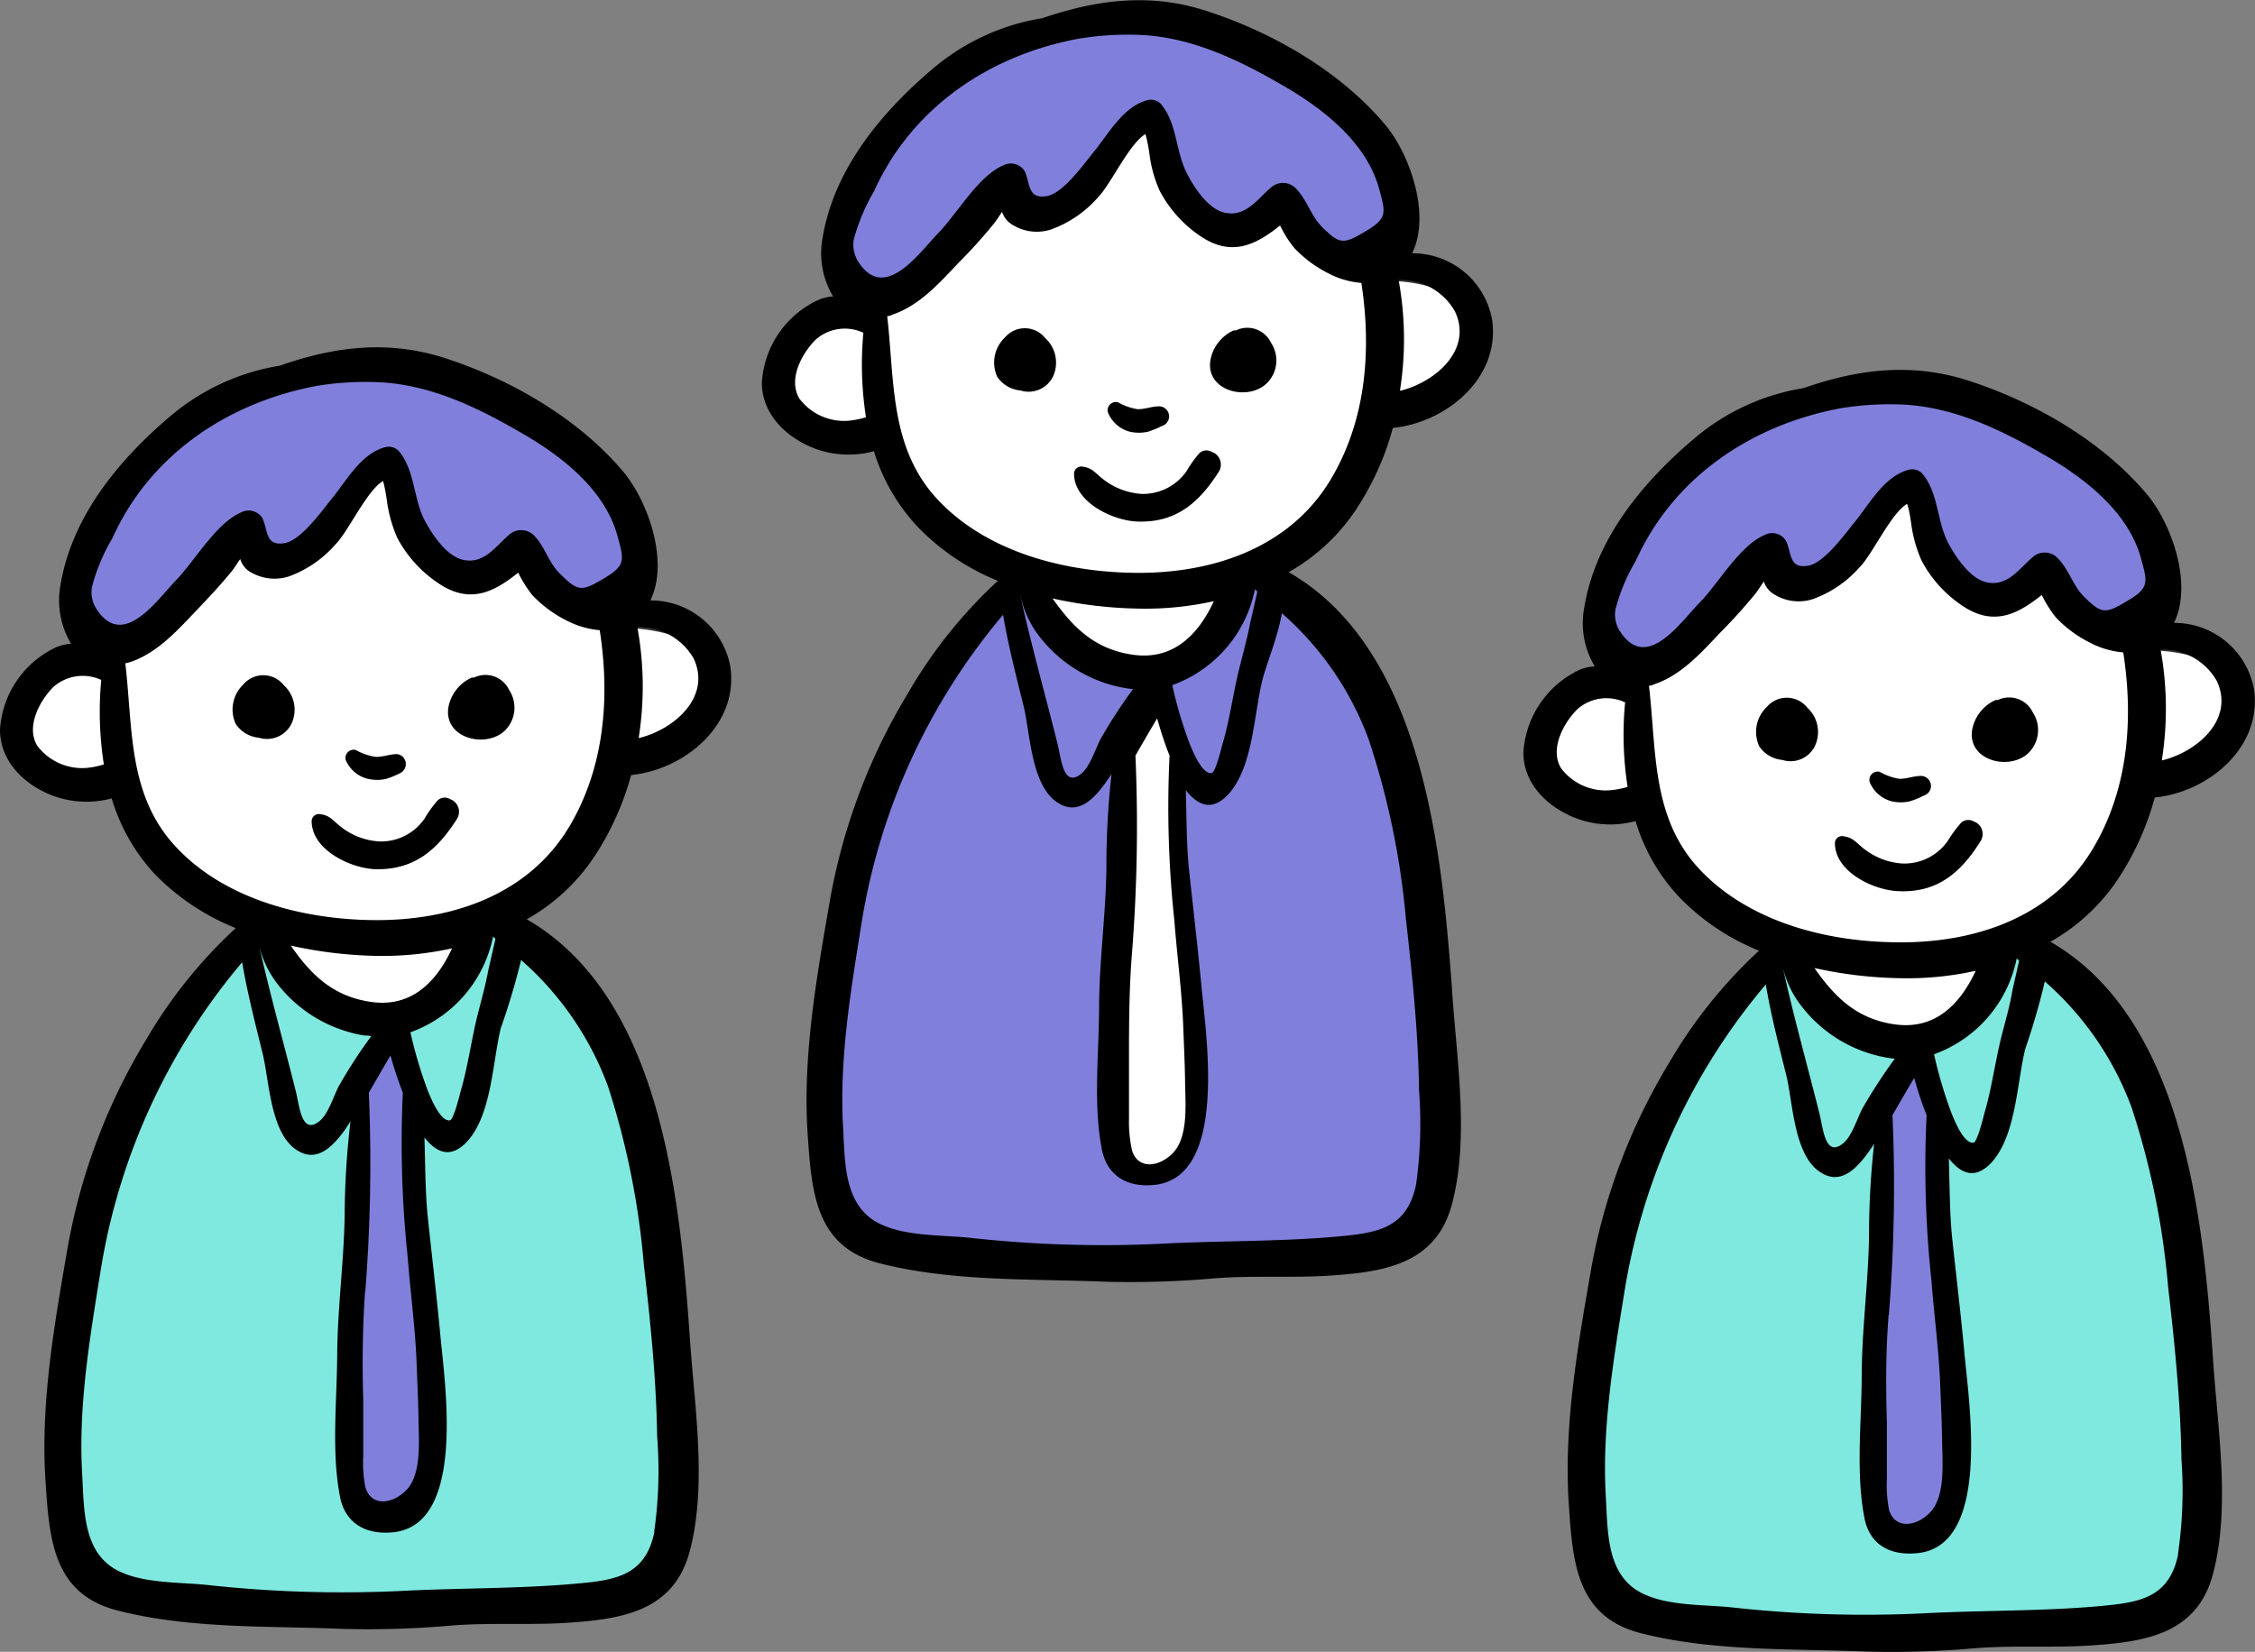
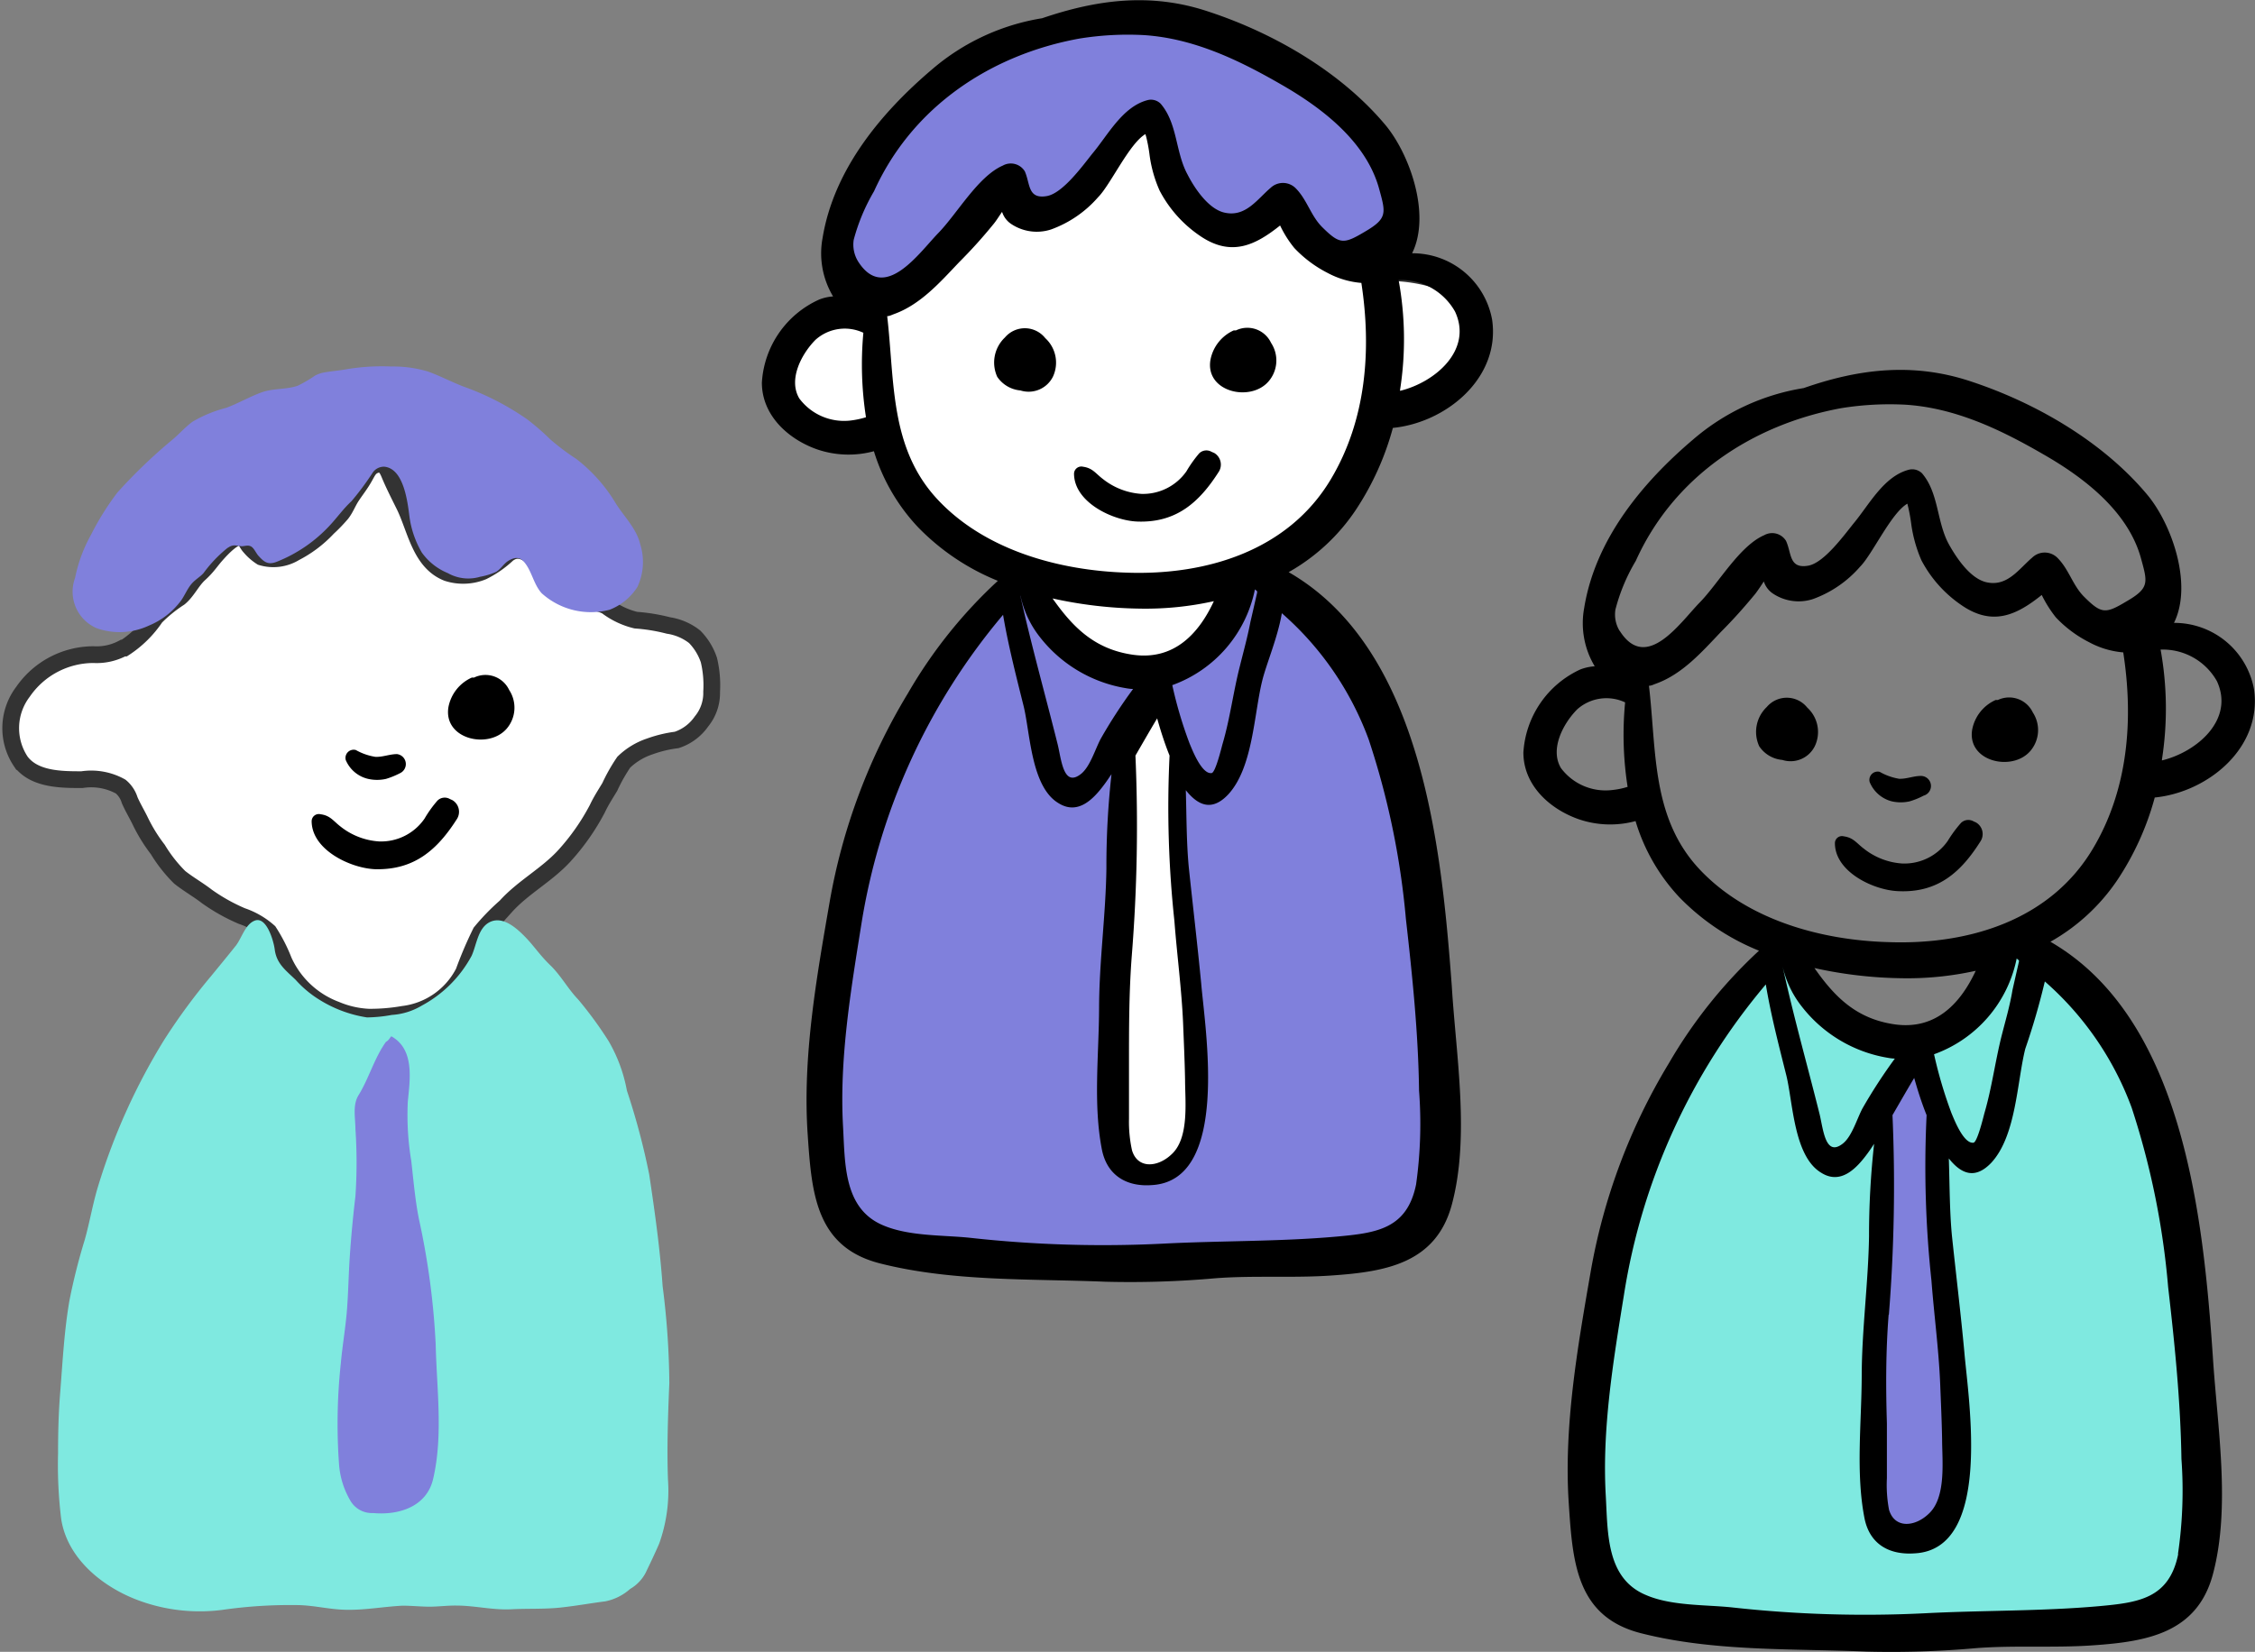
<svg xmlns="http://www.w3.org/2000/svg" viewBox="0 0 181.76 133.18">
  <rect x="0" y="0" width="181.76" height="133.18" fill="#808080" stroke="none" />
  <defs>
    <style>.cls-1,.cls-4{fill:#fff;}.cls-1{stroke:#333;stroke-miterlimit:10;stroke-width:1.35px;}.cls-2{fill:#8080dc;}.cls-3{fill:#7fe9e0;}</style>
  </defs>
  <title>feature-groups</title>
  <g id="Layer_2" data-name="Layer 2">
    <g id="Layer_1-2" data-name="Layer 1">
      <path class="cls-1" d="M9.92,52.25l.1,0a8.79,8.79,0,0,0,2.52-2.49,11.4,11.4,0,0,1,1.92-1.56c.63-.51,1-1.37,1.62-1.93s.88-1,1.33-1.51S19,43,19.57,43.35c.23.15.37.53.56.73a4.12,4.12,0,0,0,.94.83,3.34,3.34,0,0,0,2.71-.35,9.67,9.67,0,0,0,2.64-2,13.42,13.42,0,0,0,1.11-1.15c.32-.41.5-.9.78-1.34s.73-1,1.06-1.59.42-.81.89-1c.7-.2.93.26,1.16.82.35.83.77,1.65,1.17,2.46.92,1.86,1.27,4.57,3.47,5.43a4.17,4.17,0,0,0,2.85-.11,8.29,8.29,0,0,0,2-1.39c1.36-1.06,2.54.83,3.37,1.72A9.42,9.42,0,0,0,46.15,48c.84.55,1.86.44,2.73.87A6.36,6.36,0,0,0,51.25,50a14.72,14.72,0,0,1,2.63.43,4.5,4.5,0,0,1,2.11.91,4.88,4.88,0,0,1,1.15,1.88,8.69,8.69,0,0,1,.22,2.55,3.61,3.61,0,0,1-.82,2.4,3.92,3.92,0,0,1-2,1.49,10,10,0,0,0-2.16.52,5.51,5.51,0,0,0-2.1,1.27,13.64,13.64,0,0,0-1.13,2c-.35.58-.71,1.13-1,1.75A18.17,18.17,0,0,1,45.49,69c-1.43,1.56-3.34,2.54-4.74,4.1a17.67,17.67,0,0,0-2,2.06,31.58,31.58,0,0,0-1.37,3.21,6.33,6.33,0,0,1-4.88,3.41,15.41,15.41,0,0,1-2.8.23,7.69,7.69,0,0,1-2.62-.6,7.5,7.5,0,0,1-4.21-3.94,13,13,0,0,0-1.2-2.35,6.28,6.28,0,0,0-2.17-1.26,15,15,0,0,1-2.82-1.58c-.71-.55-1.51-1-2.2-1.55a11.59,11.59,0,0,1-1.76-2.24,13.05,13.05,0,0,1-1.38-2.22c-.28-.59-.63-1.16-.89-1.76a2.28,2.28,0,0,0-.72-1.09,4.88,4.88,0,0,0-3.12-.56c-1.64,0-3.83,0-4.93-1.46a4.84,4.84,0,0,1,.17-5.62,6.91,6.91,0,0,1,5.69-3A4.49,4.49,0,0,0,9.92,52.25Z" />
      <path class="cls-2" d="M25.4,30.28A10.76,10.76,0,0,1,24,31.1c-.89.31-1.93.2-2.84.51s-1.93.9-2.92,1.27A10.44,10.44,0,0,0,15.52,34c-.62.45-1.12,1.05-1.72,1.53a42.65,42.65,0,0,0-4.33,4.17,21.86,21.86,0,0,0-2.13,3.41,11.92,11.92,0,0,0-1.29,3.49,3.2,3.2,0,0,0,1.77,4.06A5.58,5.58,0,0,0,12,50.44a6.14,6.14,0,0,0,2.58-2c.31-.43.5-.93.83-1.33s.7-.57,1-.91a10.6,10.6,0,0,1,1.9-2c.5-.34.63-.21,1.16-.16.27,0,.47-.11.73,0s.43.55.63.77c.46.51.77.75,1.46.49a11.68,11.68,0,0,0,4.35-3c.58-.63,1.06-1.31,1.69-1.89A23,23,0,0,0,30,38.17a1.09,1.09,0,0,1,1-.54c1.55.18,1.85,2.83,2,4a7.81,7.81,0,0,0,1,2.92,4.83,4.83,0,0,0,2.1,1.66,3.35,3.35,0,0,0,2.61.29A5.37,5.37,0,0,0,40,46.1c.4-.25.61-.67,1-.9s.83-.35,1.2.06c.66.72.79,1.83,1.46,2.57a5.92,5.92,0,0,0,5.48,1.33,4.64,4.64,0,0,0,2.24-1.84,4.76,4.76,0,0,0,.22-3.45c-.28-1.22-1.28-2.21-1.94-3.24A12.87,12.87,0,0,0,46.45,37a19,19,0,0,1-2.09-1.57,20.12,20.12,0,0,0-1.85-1.61,21.63,21.63,0,0,0-5.17-2.66c-1-.39-1.88-.86-2.86-1.21a9.77,9.77,0,0,0-2.95-.4,17.34,17.34,0,0,0-3.6.22c-.65.12-1.31.16-1.95.29A2.66,2.66,0,0,0,25.4,30.28Z" />
      <path class="cls-3" d="M20.55,74.22c-.77.28-1.05,1.37-1.52,2-.66.83-1.33,1.64-2,2.46a49.09,49.09,0,0,0-3.79,5.15A50.45,50.45,0,0,0,7.92,95.6c-.44,1.43-.68,2.9-1.08,4.33a49,49,0,0,0-1.24,4.91c-.42,2.42-.55,4.9-.74,7.34-.14,1.67-.18,3.31-.18,5a35.71,35.71,0,0,0,.25,5.27c.49,3.28,3.48,5.63,6.48,6.67a14.2,14.2,0,0,0,6.78.64,38.43,38.43,0,0,1,5.68-.35c1.28,0,2.47.31,3.73.37,1.64.08,3.22-.24,4.85-.32.69,0,1.38.07,2.08.08s1.5-.1,2.25-.09c1.49,0,2.9.37,4.4.3,1.34-.07,2.7,0,4-.14s2.41-.35,3.61-.5a4.28,4.28,0,0,0,2-1,3.26,3.26,0,0,0,1.25-1.3c.37-.77.75-1.56,1.09-2.35a12.65,12.65,0,0,0,.71-5.18c-.09-2.58,0-5.18.11-7.76a64.08,64.08,0,0,0-.54-7.82c-.21-3-.63-6-1.08-9a56.74,56.74,0,0,0-1.8-6.77,12.36,12.36,0,0,0-1.48-4,30.9,30.9,0,0,0-2.45-3.35c-.82-.85-1.39-1.93-2.24-2.75s-1.31-1.55-2-2.26-1.86-1.8-2.95-1.19c-.9.51-1,1.82-1.4,2.69a9.82,9.82,0,0,1-4,4,5.37,5.37,0,0,1-2.43.76,11.75,11.75,0,0,1-2,.2,10.16,10.16,0,0,1-3.89-1.46A8.61,8.61,0,0,1,23.83,79c-.82-.79-1.55-1.31-1.69-2.48C22.06,75.92,21.51,73.88,20.55,74.22Z" />
      <path class="cls-2" d="M31.11,84c-.93,1.29-1.37,2.94-2.21,4.3-.49.79-.26,1.81-.25,2.73a40.55,40.55,0,0,1,0,5.4c-.19,1.61-.34,3.18-.45,4.79-.1,1.45-.12,2.9-.23,4.35s-.37,2.91-.5,4.37a45.28,45.28,0,0,0-.14,8.15,6.76,6.76,0,0,0,.91,2.9,2,2,0,0,0,1.83,1c2.05.19,4.31-.49,4.84-2.74.82-3.5.29-7.27.21-10.82a60.73,60.73,0,0,0-1.35-10.13c-.31-1.55-.44-3.12-.62-4.7a22.45,22.45,0,0,1-.28-4.77c.17-1.79.57-4.22-1.33-5.28C31.39,83.72,31.32,83.89,31.11,84Z" />
-       <path d="M42.46,74.12a15.9,15.9,0,0,0,5.41-5,22.89,22.89,0,0,0,3-6.63c4.27-.43,8.68-4,8-8.73a6.52,6.52,0,0,0-6.45-5.35c1.54-3.13-.2-8-2.16-10.35-3.58-4.28-9-7.42-14.28-9.15-4.7-1.55-9.09-.95-13.41.57a18.07,18.07,0,0,0-8.88,4.11c-4.14,3.51-7.92,8.09-8.82,13.61a6.8,6.8,0,0,0,.86,4.7,4,4,0,0,0-1.15.26A7.87,7.87,0,0,0,0,58.84c0,2.63,2.09,4.55,4.42,5.37A7.78,7.78,0,0,0,9,64.37a15.51,15.51,0,0,0,3.51,6.14A18.92,18.92,0,0,0,19,74.83a38.84,38.84,0,0,0-7.26,9.06,48.49,48.49,0,0,0-6.31,16.83c-1.06,6.13-2.18,12.48-1.76,18.72.31,4.68.6,9.08,5.81,10.41,5.86,1.5,12.21,1.23,18.19,1.48a77.07,77.07,0,0,0,8.86-.28c3.17-.24,6.34,0,9.47-.23,4.29-.3,8.31-1,9.58-5.7,1.47-5.46.35-12,0-17.61C54.78,96.37,53.23,80.33,42.46,74.12ZM52,50.59a5,5,0,0,1,3.92,2.52c1.43,3.1-1.59,5.71-4.43,6.4,0,0,0,0,0-.08a26.47,26.47,0,0,0-.12-8.87A4.29,4.29,0,0,1,52,50.59ZM7.2,61.89A4.52,4.52,0,0,1,3,60.12c-.92-1.52.18-3.61,1.31-4.74a3.57,3.57,0,0,1,3.85-.56,27.7,27.7,0,0,0,.21,6.81A6.82,6.82,0,0,1,7.2,61.89Zm.55-12.83a2.5,2.5,0,0,1-.34-1.72,15,15,0,0,1,1.64-3.93c3.09-6.86,9.46-11,16.55-12.31a24.46,24.46,0,0,1,5.2-.27c4,.26,7.65,2,11.1,4,3.27,1.86,6.81,4.57,7.86,8.34.55,2,.71,2.43-1.18,3.52-1.67,1-2,1-3.38-.37-1-.93-1.24-2.24-2.19-3.18a1.46,1.46,0,0,0-2,0c-1.08.93-2,2.36-3.67,2-1.33-.28-2.46-2-3.05-3.07-1-1.82-.8-4.11-2.16-5.72a1.12,1.12,0,0,0-1.1-.29c-2,.54-3.17,2.82-4.41,4.3-.8,1-2.4,3.21-3.68,3.43-1.56.26-1.33-1-1.78-2a1.31,1.31,0,0,0-1.76-.46c-2,.88-3.69,3.88-5.21,5.45S9.9,52.46,7.75,49.06Zm6.44,19.23c-3.91-4.16-3.47-9.58-4.09-14.81a4.47,4.47,0,0,0,.57-.16c2.12-.78,3.7-2.57,5.22-4.16.95-1,1.89-2,2.78-3.09.2-.25.44-.62.69-1A1.87,1.87,0,0,0,20,46a3.78,3.78,0,0,0,3.27.48,9.14,9.14,0,0,0,3.79-2.61c1-1,2.52-4.34,3.82-5.09l0,0a14.13,14.13,0,0,1,.32,1.7,11.16,11.16,0,0,0,.81,2.86A10.06,10.06,0,0,0,35.3,47c2.55,1.75,4.5.75,6.47-.83A9.81,9.81,0,0,0,42.92,48a10,10,0,0,0,2.69,2,7.16,7.16,0,0,0,2.73.81c.84,5.4.39,11.06-2.45,15.83-3.44,5.76-10,7.75-16.47,7.53C24,74,18,72.38,14.19,68.29Zm24.34,13.4c-.53,2.07-.79,4.21-1.39,6.25-.07.27-.57,2.34-.88,2.39-.8.1-1.56-1.89-1.77-2.37a35.5,35.5,0,0,1-1.41-4.73,10.36,10.36,0,0,0,6.66-7.71l.18.15a.42.42,0,0,1,0,.1s-.6,2.64-.53,2.3C39.17,79.29,38.84,80.48,38.53,81.69Zm-9.15,1.8c.18,0,.36,0,.54.06a39.4,39.4,0,0,0-2.6,4c-.44.82-.85,2.28-1.59,2.86-1.42,1.11-1.58-1.18-1.88-2.4-1-4-2.12-7.94-3-11.94l0,0a8.1,8.1,0,0,0,1.56,3.32A11.14,11.14,0,0,0,29.38,83.49Zm-5.94-7.25a34.54,34.54,0,0,0,7,.83,26,26,0,0,0,6-.61c-1.21,2.61-3.2,4.8-6.53,4.32C26.76,80.33,25,78.49,23.44,76.24Zm6,27.94a132.75,132.75,0,0,0,.29-16.08c.58-1,1.15-2,1.74-3,.26.89.58,1.94,1,3a87.48,87.48,0,0,0,.4,13.34c.21,2.74.58,5.47.7,8.22.06,1.52.13,3,.16,4.57,0,1.75.34,4.69-1.07,6-1.12,1.07-2.76,1.22-3.21-.33a10.17,10.17,0,0,1-.17-2.53c0-1.48,0-3,0-4.43C29.19,110,29.22,107.13,29.42,104.18Zm23.31,19.31c-.72,3.59-3.2,3.92-6.39,4.2-4.59.41-9.39.34-14,.58a99.72,99.72,0,0,1-15.55-.47c-2.17-.24-4.9-.12-6.95-1-3.21-1.33-3.07-5-3.24-8-.31-5.41.61-10.9,1.47-16.22a51,51,0,0,1,11.43-25c.41,2.47,1.07,5,1.65,7.36.54,2.18.61,6.49,2.81,7.82,1.58,1,2.85-.34,3.78-1.61.17-.24.33-.49.49-.73A67,67,0,0,0,27.78,98c-.06,3.75-.58,7.49-.6,11.24s-.48,7.82.23,11.46c.4,2,1.91,3,4.05,2.86,6.31-.34,4.32-12.44,4-16.25-.3-3.13-.67-6.25-1-9.37-.19-2.06-.18-4.15-.25-6.23,1,1.26,2.12,1.72,3.43.34,2-2.16,2.06-6.47,2.73-9.17A55.1,55.1,0,0,0,42,77.4a25,25,0,0,1,7,10.17A64.1,64.1,0,0,1,51.9,102c.53,4.58,1,9.23,1.07,13.84A35.15,35.15,0,0,1,52.73,123.49Z" />
-       <path d="M19.6,55.2A2.79,2.79,0,0,0,19,58.37a2.53,2.53,0,0,0,1.87,1.11,2.2,2.2,0,0,0,2.62-1.12,2.67,2.67,0,0,0-.61-3.11A2.11,2.11,0,0,0,19.6,55.2Z" />
      <path d="M40.84,58.75a2.6,2.6,0,0,0,.2-3.12,2.11,2.11,0,0,0-2.83-1l0,0-.18,0a3.28,3.28,0,0,0-1.89,2.41C35.75,59.61,39.39,60.43,40.84,58.75Z" />
      <path d="M36.85,66a1.09,1.09,0,0,0-.39-1.49l-.2-.09a.83.83,0,0,0-1,.13A9.43,9.43,0,0,0,34.22,66a4.25,4.25,0,0,1-3.68,1.84,5.55,5.55,0,0,1-3.08-1.19c-.6-.46-.84-.9-1.62-1a.58.58,0,0,0-.72.55c0,2.32,3.13,3.8,5.11,3.88C33.4,70.16,35.26,68.51,36.85,66Z" />
      <path d="M29.68,62.8a3.29,3.29,0,0,0,1.43,0,6.53,6.53,0,0,0,1.13-.46A.81.81,0,0,0,32,60.8c-.6,0-1.15.25-1.75.22a4.67,4.67,0,0,1-1.57-.55.66.66,0,0,0-.81.81A2.59,2.59,0,0,0,29.68,62.8Z" />
      <path class="cls-1" d="M71.33,24.26l.1-.06a8.6,8.6,0,0,0,2.51-2.48,11,11,0,0,1,1.93-1.56c.63-.51,1-1.38,1.61-1.94a19.11,19.11,0,0,0,1.34-1.5c.37-.42,1.57-1.74,2.16-1.37.23.15.36.53.55.74a4.13,4.13,0,0,0,1,.82,3.34,3.34,0,0,0,2.71-.35,9.45,9.45,0,0,0,2.63-2,15.2,15.2,0,0,0,1.12-1.15,14.94,14.94,0,0,0,.77-1.34c.34-.55.74-1,1.07-1.59.24-.4.42-.81.89-.95.7-.2.92.25,1.15.81.35.84.77,1.65,1.18,2.47.92,1.86,1.27,4.56,3.47,5.42a4.12,4.12,0,0,0,2.85-.11,7.94,7.94,0,0,0,2-1.39c1.35-1.05,2.53.84,3.36,1.73A9.2,9.2,0,0,0,107.56,20c.83.55,1.86.44,2.73.86A6.3,6.3,0,0,0,112.66,22a13.63,13.63,0,0,1,2.62.42,4.53,4.53,0,0,1,2.11.92,5,5,0,0,1,1.16,1.88,9,9,0,0,1,.22,2.55,3.63,3.63,0,0,1-.83,2.39,3.84,3.84,0,0,1-2,1.5,10.77,10.77,0,0,0-2.16.51,5.5,5.5,0,0,0-2.09,1.28,11.21,11.21,0,0,0-1.13,2c-.36.58-.72,1.13-1,1.75a18.6,18.6,0,0,1-2.6,3.85c-1.42,1.56-3.34,2.54-4.73,4.09a17.73,17.73,0,0,0-2,2.07,32.47,32.47,0,0,0-1.38,3.2,6.33,6.33,0,0,1-4.87,3.42,15.48,15.48,0,0,1-2.8.22,8.09,8.09,0,0,1-6.84-4.53,12.43,12.43,0,0,0-1.19-2.36,6.61,6.61,0,0,0-2.17-1.26,14,14,0,0,1-2.83-1.58c-.7-.55-1.51-1-2.19-1.54a11.91,11.91,0,0,1-1.76-2.24,14.22,14.22,0,0,1-1.39-2.22c-.28-.59-.62-1.16-.88-1.76a2.4,2.4,0,0,0-.73-1.1A4.86,4.86,0,0,0,68,34.86c-1.64,0-3.82,0-4.92-1.47a4.82,4.82,0,0,1,.17-5.62A6.9,6.9,0,0,1,69,24.83,4.61,4.61,0,0,0,71.33,24.26Z" />
      <path class="cls-2" d="M86.81,2.29a13.68,13.68,0,0,1-1.44.82c-.88.31-1.92.2-2.84.51s-1.92.9-2.92,1.27A10.71,10.71,0,0,0,76.93,6c-.62.46-1.12,1.06-1.73,1.54a40.49,40.49,0,0,0-4.32,4.17,21.41,21.41,0,0,0-2.13,3.41,11.64,11.64,0,0,0-1.29,3.49,3.21,3.21,0,0,0,1.76,4.06,5.65,5.65,0,0,0,4.16-.23,6.37,6.37,0,0,0,2.58-2c.31-.43.5-.94.83-1.34s.7-.57,1-.91a10.58,10.58,0,0,1,1.91-2c.49-.34.62-.22,1.16-.16.27,0,.47-.11.73,0s.42.55.62.77c.47.51.78.75,1.47.48A11.52,11.52,0,0,0,88,14.36c.58-.62,1.07-1.31,1.69-1.89a19.26,19.26,0,0,0,1.68-2.29,1.13,1.13,0,0,1,1-.55c1.54.18,1.85,2.84,2,4a7.64,7.64,0,0,0,1,2.92,4.81,4.81,0,0,0,2.1,1.65,3.29,3.29,0,0,0,2.6.3,5.62,5.62,0,0,0,1.28-.41c.39-.24.61-.67,1-.89s.83-.35,1.21.06c.65.72.78,1.82,1.46,2.57a5.91,5.91,0,0,0,5.48,1.33,4.68,4.68,0,0,0,2.24-1.84,4.82,4.82,0,0,0,.22-3.45c-.28-1.23-1.28-2.21-1.94-3.25A12.85,12.85,0,0,0,107.86,9a20.22,20.22,0,0,1-2.1-1.58,19.05,19.05,0,0,0-1.85-1.61,21.62,21.62,0,0,0-5.17-2.66c-1-.39-1.88-.85-2.86-1.2a9.73,9.73,0,0,0-2.95-.4,16,16,0,0,0-3.59.22c-.65.12-1.32.16-2,.29A2,2,0,0,0,86.81,2.29Z" />
      <path class="cls-2" d="M82,46.23c-.77.28-1.06,1.37-1.53,2-.65.82-1.32,1.63-2,2.45a51.36,51.36,0,0,0-3.8,5.15,51.09,51.09,0,0,0-5.32,11.82c-.44,1.43-.68,2.89-1.09,4.33A48.27,48.27,0,0,0,67,76.85c-.43,2.41-.55,4.89-.75,7.34-.13,1.67-.18,3.31-.18,5a37.2,37.2,0,0,0,.25,5.28c.49,3.27,3.49,5.63,6.49,6.67a14.16,14.16,0,0,0,6.77.63,38.5,38.5,0,0,1,5.68-.34c1.28,0,2.48.3,3.74.37,1.64.08,3.22-.24,4.85-.32.69,0,1.38.07,2.07.08s1.5-.11,2.26-.09c1.49,0,2.9.37,4.39.29s2.7,0,4-.13,2.42-.35,3.62-.5a4.22,4.22,0,0,0,2-1,3.13,3.13,0,0,0,1.25-1.3c.38-.77.75-1.56,1.09-2.34a12.53,12.53,0,0,0,.71-5.19c-.08-2.58,0-5.18.11-7.76a64.2,64.2,0,0,0-.53-7.82c-.22-3-.63-6-1.09-9a52.74,52.74,0,0,0-1.8-6.77,11.85,11.85,0,0,0-1.48-4,32.21,32.21,0,0,0-2.44-3.35c-.82-.86-1.39-1.93-2.24-2.76s-1.31-1.54-2-2.26-1.87-1.8-3-1.18c-.9.5-1,1.81-1.41,2.69a9.85,9.85,0,0,1-4,4A5.5,5.5,0,0,1,93,53.8a11.77,11.77,0,0,1-2,.2,10.22,10.22,0,0,1-3.89-1.46A9.13,9.13,0,0,1,85.24,51c-.83-.8-1.56-1.31-1.7-2.49C83.47,47.93,82.92,45.88,82,46.23Z" />
      <path class="cls-2" d="M92.51,56c-.93,1.29-1.36,2.93-2.2,4.29A5,5,0,0,0,90.06,63a40.7,40.7,0,0,1,0,5.41c-.19,1.6-.34,3.17-.45,4.78-.1,1.45-.13,2.9-.24,4.35s-.36,2.91-.5,4.38a45.17,45.17,0,0,0-.13,8.14,6.67,6.67,0,0,0,.91,2.9,2,2,0,0,0,1.83,1c2,.19,4.3-.49,4.83-2.75.83-3.5.3-7.26.21-10.82a59.57,59.57,0,0,0-1.34-10.12c-.31-1.56-.44-3.12-.63-4.7a23.22,23.22,0,0,1-.28-4.78c.17-1.79.57-4.21-1.33-5.27A1.32,1.32,0,0,1,92.51,56Z" />
      <path d="M103.87,46.13a15.9,15.9,0,0,0,5.4-5,22.68,22.68,0,0,0,3-6.63c4.27-.42,8.68-4,8-8.72a6.52,6.52,0,0,0-6.45-5.36c1.54-3.12-.2-8-2.15-10.34-3.58-4.28-9-7.42-14.28-9.15C92.7-.64,88.32,0,84,1.47a18,18,0,0,0-8.87,4.12C71,9.1,67.2,13.68,66.3,19.2a6.75,6.75,0,0,0,.85,4.7,3.66,3.66,0,0,0-1.14.26,7.85,7.85,0,0,0-4.6,6.69c0,2.62,2.09,4.54,4.42,5.37a7.83,7.83,0,0,0,4.61.16A15.57,15.57,0,0,0,74,42.51a18.74,18.74,0,0,0,6.43,4.32,38.58,38.58,0,0,0-7.25,9.07,48.49,48.49,0,0,0-6.31,16.83c-1.06,6.12-2.19,12.48-1.77,18.71.32,4.68.61,9.09,5.82,10.42,5.85,1.49,12.2,1.23,18.18,1.48a77.24,77.24,0,0,0,8.87-.28c3.16-.24,6.33,0,9.46-.23,4.3-.3,8.32-1,9.59-5.7,1.47-5.47.34-12,0-17.61C116.19,68.37,114.64,52.33,103.87,46.13Zm9.49-23.54a5,5,0,0,1,3.92,2.53c1.44,3.09-1.59,5.7-4.43,6.39,0,0,0-.05,0-.08a26.41,26.41,0,0,0-.12-8.86C113,22.57,113.16,22.57,113.36,22.59ZM68.6,33.9a4.5,4.5,0,0,1-4.17-1.77c-.92-1.53.18-3.61,1.31-4.74a3.53,3.53,0,0,1,3.85-.56,27.72,27.72,0,0,0,.21,6.81A6.93,6.93,0,0,1,68.6,33.9Zm.56-12.83a2.59,2.59,0,0,1-.35-1.73,15.59,15.59,0,0,1,1.64-3.92C73.55,8.56,79.91,4.4,87,3.11a24.43,24.43,0,0,1,5.2-.28c4,.26,7.64,2,11.1,4,3.26,1.87,6.8,4.58,7.85,8.35.55,2,.71,2.43-1.17,3.52-1.68,1-2,1-3.39-.37-.95-.94-1.23-2.24-2.18-3.18a1.45,1.45,0,0,0-2,0c-1.08.92-2,2.36-3.68,2-1.32-.27-2.46-2-3-3.06-1-1.82-.8-4.11-2.17-5.72a1.1,1.1,0,0,0-1.09-.29c-2,.54-3.17,2.81-4.41,4.29-.8,1-2.4,3.22-3.69,3.44-1.55.26-1.32-1-1.77-2a1.32,1.32,0,0,0-1.77-.46c-2,.87-3.68,3.88-5.2,5.44S71.3,24.46,69.16,21.07ZM75.6,40.3c-3.91-4.16-3.48-9.58-4.09-14.81.18,0,.37-.1.56-.17,2.13-.77,3.7-2.56,5.22-4.16,1-1,1.9-2,2.78-3.08.21-.25.44-.62.7-1a1.85,1.85,0,0,0,.68.94,3.71,3.71,0,0,0,3.27.48,9.15,9.15,0,0,0,3.79-2.6c1-1,2.52-4.34,3.82-5.09v0a12.44,12.44,0,0,1,.33,1.7,10.41,10.41,0,0,0,.81,2.86A10,10,0,0,0,96.7,19c2.55,1.76,4.51.75,6.48-.82A8.87,8.87,0,0,0,104.33,20,9.78,9.78,0,0,0,107,22a6.94,6.94,0,0,0,2.73.81c.83,5.41.39,11.06-2.46,15.83-3.44,5.77-10.05,7.76-16.46,7.53C85.4,46,79.43,44.38,75.6,40.3ZM99.94,53.7c-.53,2.06-.79,4.21-1.39,6.25-.08.27-.57,2.34-.89,2.38-.8.11-1.56-1.88-1.77-2.37a33.5,33.5,0,0,1-1.4-4.72,10.39,10.39,0,0,0,6.66-7.72l.18.15a.49.49,0,0,0,0,.11s-.6,2.64-.53,2.3C100.57,51.3,100.24,52.49,99.94,53.7Zm-9.16,1.79a3.55,3.55,0,0,0,.55.06,40.67,40.67,0,0,0-2.6,4c-.44.81-.86,2.27-1.6,2.85-1.42,1.12-1.58-1.17-1.88-2.39-1-4-2.11-7.94-3-11.95l0-.05a8.06,8.06,0,0,0,1.55,3.33A11.08,11.08,0,0,0,90.78,55.49Zm-5.94-7.24a34.53,34.53,0,0,0,7,.82,25.38,25.38,0,0,0,6-.6c-1.2,2.6-3.2,4.79-6.52,4.32C88.17,52.34,86.43,50.5,84.84,48.25Zm29.3,47.25c-.73,3.59-3.2,3.91-6.39,4.2-4.6.41-9.39.33-14,.57a97.29,97.29,0,0,1-15.55-.47c-2.17-.23-4.9-.11-7-1-3.22-1.34-3.08-5-3.25-8-.3-5.42.62-10.9,1.47-16.23a51.11,51.11,0,0,1,11.43-25c.42,2.48,1.07,5,1.66,7.37.53,2.17.6,6.49,2.8,7.81,1.59,1,2.85-.33,3.78-1.61.17-.23.33-.48.5-.72A66.93,66.93,0,0,0,89.18,70c-.05,3.75-.58,7.48-.59,11.24s-.49,7.81.23,11.46c.4,2,1.91,3,4,2.85,6.32-.33,4.33-12.43,4-16.25-.3-3.12-.67-6.24-1-9.37-.19-2-.18-4.15-.24-6.22,1,1.26,2.12,1.72,3.42.34,2-2.17,2.07-6.48,2.74-9.17.32-1.32,1.26-3.51,1.58-5.44a24.93,24.93,0,0,1,7,10.18,63.57,63.57,0,0,1,3,14.47c.52,4.58,1,9.22,1.06,13.84A35.19,35.19,0,0,1,114.14,95.5Z" />
      <path d="M81,27.21a2.78,2.78,0,0,0-.62,3.17,2.52,2.52,0,0,0,1.87,1.1,2.19,2.19,0,0,0,2.62-1.11,2.68,2.68,0,0,0-.62-3.11A2.1,2.1,0,0,0,81,27.21Z" />
      <path d="M102.25,30.75a2.58,2.58,0,0,0,.2-3.11,2.11,2.11,0,0,0-2.83-1l0,0-.18,0a3.27,3.27,0,0,0-1.88,2.41C97.16,31.61,100.8,32.44,102.25,30.75Z" />
      <path d="M98.26,38a1.09,1.09,0,0,0-.39-1.48l-.21-.09a.83.83,0,0,0-1,.12A10,10,0,0,0,95.63,38,4.27,4.27,0,0,1,92,39.82a5.58,5.58,0,0,1-3.09-1.19c-.6-.45-.83-.89-1.61-1a.59.59,0,0,0-.73.55c0,2.32,3.13,3.8,5.11,3.87C94.81,42.16,96.67,40.51,98.26,38Z" />
-       <path d="M91.08,34.81a3.33,3.33,0,0,0,1.44,0,6.43,6.43,0,0,0,1.12-.46.81.81,0,0,0-.21-1.59c-.6,0-1.16.25-1.75.23a4.69,4.69,0,0,1-1.57-.56.67.67,0,0,0-.81.82A2.62,2.62,0,0,0,91.08,34.81Z" />
-       <path class="cls-1" d="M132.73,54.06l.1-.06a8.63,8.63,0,0,0,2.52-2.48A11.31,11.31,0,0,1,137.27,50c.63-.51,1-1.38,1.62-1.94a17.17,17.17,0,0,0,1.33-1.5c.38-.42,1.58-1.74,2.16-1.37.24.15.37.53.56.74a4.08,4.08,0,0,0,.94.82,3.36,3.36,0,0,0,2.72-.35,9.75,9.75,0,0,0,2.63-2,15,15,0,0,0,1.11-1.15c.32-.42.5-.9.78-1.34s.73-1,1.06-1.59.42-.81.9-1c.69-.2.92.25,1.15.81.35.84.77,1.65,1.17,2.47.92,1.86,1.27,4.56,3.47,5.42a4.12,4.12,0,0,0,2.85-.11,7.76,7.76,0,0,0,2-1.39c1.36-1.05,2.54.84,3.37,1.73A9.42,9.42,0,0,0,169,49.82c.84.54,1.86.44,2.73.86a6.42,6.42,0,0,0,2.38,1.11,13.88,13.88,0,0,1,2.62.42,4.62,4.62,0,0,1,2.11.92A5,5,0,0,1,180,55a9.43,9.43,0,0,1,.22,2.55,3.63,3.63,0,0,1-.83,2.39,3.81,3.81,0,0,1-2,1.49,11.34,11.34,0,0,0-2.16.52,5.42,5.42,0,0,0-2.09,1.28,11.21,11.21,0,0,0-1.13,2c-.36.58-.72,1.13-1.05,1.75a18.17,18.17,0,0,1-2.59,3.85c-1.43,1.56-3.34,2.54-4.74,4.09a18.58,18.58,0,0,0-2,2.07,32.4,32.4,0,0,0-1.37,3.2,6.34,6.34,0,0,1-4.88,3.42,15.41,15.41,0,0,1-2.8.22,7.45,7.45,0,0,1-2.62-.59,7.57,7.57,0,0,1-4.21-3.94,11.91,11.91,0,0,0-1.2-2.36,6.61,6.61,0,0,0-2.17-1.26,14.22,14.22,0,0,1-2.82-1.58c-.71-.55-1.51-1-2.2-1.54a11.91,11.91,0,0,1-1.76-2.24,15,15,0,0,1-1.38-2.22c-.28-.59-.63-1.17-.89-1.76a2.3,2.3,0,0,0-.72-1.1,4.87,4.87,0,0,0-3.12-.55c-1.64,0-3.82,0-4.93-1.47a4.82,4.82,0,0,1,.18-5.62,6.88,6.88,0,0,1,5.68-2.94A4.58,4.58,0,0,0,132.73,54.06Z" />
-       <path class="cls-2" d="M148.21,32.09a13.54,13.54,0,0,1-1.43.82c-.89.31-1.93.2-2.84.51s-1.92.9-2.92,1.27a10.78,10.78,0,0,0-2.69,1.12c-.62.46-1.11,1.06-1.72,1.54a40.59,40.59,0,0,0-4.33,4.17,21.41,21.41,0,0,0-2.13,3.41,11.92,11.92,0,0,0-1.29,3.49,3.22,3.22,0,0,0,1.77,4.06,5.63,5.63,0,0,0,4.15-.23,6.4,6.4,0,0,0,2.59-2c.3-.43.49-.94.83-1.34s.69-.57,1-.91a10.85,10.85,0,0,1,1.9-2c.5-.34.63-.22,1.16-.16.27,0,.47-.11.73,0s.43.55.63.77c.46.51.77.75,1.46.48a11.56,11.56,0,0,0,4.35-3c.58-.62,1.06-1.31,1.69-1.89A21.77,21.77,0,0,0,152.79,40a1.12,1.12,0,0,1,1-.55c1.54.18,1.84,2.84,2,4a7.65,7.65,0,0,0,1,2.92A4.72,4.72,0,0,0,159,48a3.31,3.31,0,0,0,2.61.3,5.39,5.39,0,0,0,1.27-.41c.4-.24.61-.67,1-.89s.83-.35,1.2.06c.66.72.79,1.82,1.46,2.57A5.89,5.89,0,0,0,172,51a4.56,4.56,0,0,0,2.24-1.83,4.77,4.77,0,0,0,.22-3.45c-.28-1.23-1.28-2.21-1.93-3.25a12.91,12.91,0,0,0-3.29-3.62,17.82,17.82,0,0,1-2.09-1.57,21.76,21.76,0,0,0-1.85-1.61A22,22,0,0,0,160.15,33c-1-.39-1.88-.85-2.86-1.21a10.09,10.09,0,0,0-2.95-.39,16.1,16.1,0,0,0-3.6.22c-.65.12-1.31.16-2,.29A2.23,2.23,0,0,0,148.21,32.09Z" />
      <path class="cls-3" d="M143.36,76c-.77.28-1.05,1.37-1.52,2l-2,2.45a52.86,52.86,0,0,0-3.79,5.15,50.7,50.7,0,0,0-5.33,11.82c-.44,1.43-.68,2.89-1.08,4.33a48.31,48.31,0,0,0-1.24,4.91c-.42,2.41-.55,4.89-.74,7.34-.14,1.67-.18,3.31-.18,5a35.78,35.78,0,0,0,.25,5.28c.49,3.27,3.48,5.63,6.48,6.67a14.32,14.32,0,0,0,6.78.63,38.5,38.5,0,0,1,5.68-.34c1.28,0,2.47.3,3.73.36,1.64.08,3.22-.23,4.85-.31.7,0,1.38.07,2.08.08s1.5-.11,2.25-.09c1.49,0,2.9.37,4.4.29,1.34-.07,2.7,0,4-.13s2.41-.35,3.61-.5a4.3,4.3,0,0,0,2-1,3.26,3.26,0,0,0,1.25-1.3c.37-.77.75-1.56,1.09-2.34a12.7,12.7,0,0,0,.71-5.19c-.09-2.58,0-5.18.11-7.76a62.27,62.27,0,0,0-.54-7.82c-.21-3-.62-6-1.08-9a54.43,54.43,0,0,0-1.8-6.77,12.19,12.19,0,0,0-1.48-4,30.78,30.78,0,0,0-2.45-3.34c-.82-.86-1.38-1.93-2.24-2.76s-1.31-1.54-2-2.26-1.86-1.8-3-1.18c-.9.5-1,1.81-1.4,2.69a9.94,9.94,0,0,1-4,4,5.5,5.5,0,0,1-2.43.76,11.65,11.65,0,0,1-2,.2,10.16,10.16,0,0,1-3.89-1.46,8.92,8.92,0,0,1-1.83-1.52c-.82-.8-1.55-1.32-1.69-2.49C144.88,77.73,144.32,75.68,143.36,76Z" />
      <path class="cls-2" d="M153.92,85.8c-.93,1.29-1.37,2.93-2.21,4.29a5,5,0,0,0-.25,2.73,42.46,42.46,0,0,1,0,5.41c-.2,1.6-.35,3.17-.46,4.78-.1,1.45-.12,2.9-.23,4.35s-.37,2.91-.5,4.38a45.17,45.17,0,0,0-.14,8.14,6.67,6.67,0,0,0,.91,2.9,2,2,0,0,0,1.83,1c2,.18,4.31-.49,4.84-2.75.82-3.5.29-7.26.21-10.82a60.61,60.61,0,0,0-1.35-10.12c-.31-1.56-.44-3.12-.62-4.7a22.54,22.54,0,0,1-.28-4.78c.17-1.79.57-4.21-1.33-5.27C154.2,85.52,154.13,85.69,153.92,85.8Z" />
      <path d="M165.27,75.93a15.93,15.93,0,0,0,5.41-5,22.65,22.65,0,0,0,3-6.63c4.27-.42,8.68-4,8-8.73a6.53,6.53,0,0,0-6.45-5.35c1.54-3.12-.2-8-2.16-10.34-3.58-4.28-9-7.42-14.28-9.15-4.7-1.55-9.09-.95-13.41.56a18,18,0,0,0-8.88,4.12c-4.14,3.51-7.92,8.09-8.81,13.61a6.75,6.75,0,0,0,.85,4.7,4,4,0,0,0-1.15.25,7.9,7.9,0,0,0-4.6,6.7c0,2.62,2.09,4.54,4.43,5.37a7.82,7.82,0,0,0,4.61.16,15.45,15.45,0,0,0,3.52,6.13,18.65,18.65,0,0,0,6.43,4.32,38.88,38.88,0,0,0-7.26,9.07,48.49,48.49,0,0,0-6.31,16.83c-1.06,6.12-2.18,12.48-1.76,18.71.31,4.68.6,9.09,5.82,10.42,5.85,1.49,12.2,1.23,18.18,1.48a77.07,77.07,0,0,0,8.86-.28c3.17-.24,6.34,0,9.47-.23,4.29-.3,8.31-1,9.58-5.7,1.47-5.47.35-12,0-17.61C177.59,98.17,176,82.13,165.27,75.93Zm9.5-23.54a5,5,0,0,1,3.92,2.53c1.43,3.09-1.59,5.7-4.43,6.39,0,0,0-.05,0-.08a26.67,26.67,0,0,0-.11-8.86C174.36,52.37,174.56,52.37,174.77,52.39ZM130,63.69a4.49,4.49,0,0,1-4.18-1.76c-.92-1.53.18-3.61,1.32-4.75a3.54,3.54,0,0,1,3.85-.55,27.23,27.23,0,0,0,.2,6.81A6,6,0,0,1,130,63.69Zm.55-12.82a2.52,2.52,0,0,1-.34-1.73,14.89,14.89,0,0,1,1.64-3.92c3.09-6.86,9.46-11,16.55-12.31a24.46,24.46,0,0,1,5.2-.28c4,.26,7.65,2,11.1,4,3.27,1.87,6.81,4.58,7.86,8.35.55,2,.71,2.43-1.18,3.52-1.67,1-2,1-3.38-.37-.95-.94-1.23-2.24-2.19-3.18a1.45,1.45,0,0,0-2,0c-1.08.92-2,2.36-3.67,2-1.33-.28-2.46-2-3.05-3.06-1-1.82-.8-4.11-2.16-5.72a1.12,1.12,0,0,0-1.1-.29c-2,.54-3.17,2.81-4.4,4.29-.81,1-2.41,3.22-3.69,3.44-1.55.26-1.32-1-1.78-2a1.31,1.31,0,0,0-1.76-.46c-2,.87-3.68,3.88-5.21,5.44S132.71,54.26,130.56,50.87ZM137,70.1c-3.91-4.16-3.47-9.58-4.09-14.81.19,0,.37-.1.57-.17,2.13-.77,3.7-2.56,5.22-4.16,1-1,1.89-2,2.78-3.08.2-.26.44-.62.69-1a1.85,1.85,0,0,0,.68.94,3.73,3.73,0,0,0,3.28.48,9.15,9.15,0,0,0,3.79-2.6c1-1,2.51-4.34,3.82-5.09v0a14.13,14.13,0,0,1,.32,1.7,11.16,11.16,0,0,0,.81,2.86,10,10,0,0,0,3.23,3.62c2.55,1.76,4.51.75,6.47-.82a9.81,9.81,0,0,0,1.15,1.82,9.78,9.78,0,0,0,2.69,2,7,7,0,0,0,2.73.81c.84,5.41.4,11.06-2.45,15.83-3.44,5.77-10,7.76-16.47,7.53C146.8,75.81,140.84,74.18,137,70.1Zm24.34,13.4c-.52,2.06-.79,4.21-1.39,6.25-.07.26-.57,2.34-.88,2.38-.8.11-1.56-1.88-1.77-2.37A35.37,35.37,0,0,1,155.89,85a10.37,10.37,0,0,0,6.66-7.72l.18.15a.49.49,0,0,1,0,.11s-.6,2.64-.52,2.3C162,81.1,161.65,82.28,161.34,83.5Zm-9.15,1.79a3.31,3.31,0,0,0,.54.06,42.57,42.57,0,0,0-2.6,4c-.44.81-.85,2.27-1.59,2.85-1.42,1.12-1.58-1.17-1.88-2.39-1-4-2.12-7.94-3-12l0,0a8.08,8.08,0,0,0,1.56,3.33A11.08,11.08,0,0,0,152.19,85.29Zm-5.94-7.24a34.53,34.53,0,0,0,7,.82,25.38,25.38,0,0,0,6-.6c-1.21,2.6-3.2,4.79-6.53,4.32C149.57,82.14,147.83,80.3,146.25,78.05Zm6,27.94a130.74,130.74,0,0,0,.29-16.08c.58-1,1.15-2,1.75-3,.25.89.57,1.93,1,3a86.08,86.08,0,0,0,.39,13.33c.21,2.74.58,5.48.7,8.22.06,1.52.13,3,.16,4.58,0,1.74.35,4.68-1.07,6-1.12,1.08-2.76,1.22-3.21-.32a10.75,10.75,0,0,1-.17-2.54c0-1.47,0-2.95,0-4.42C152,111.83,152,108.94,152.23,106Zm23.32,19.31c-.73,3.59-3.2,3.91-6.4,4.2-4.59.41-9.39.33-14,.57a97.33,97.33,0,0,1-15.55-.47c-2.17-.23-4.9-.11-6.95-1-3.21-1.34-3.07-5-3.24-8-.31-5.42.61-10.9,1.47-16.23a51,51,0,0,1,11.43-25c.41,2.48,1.07,5,1.66,7.36.53,2.18.6,6.5,2.8,7.82,1.58,1,2.85-.33,3.78-1.61.17-.23.33-.48.49-.72a66.87,66.87,0,0,0-.41,7.46c-.06,3.76-.58,7.49-.59,11.25s-.49,7.81.22,11.46c.4,2.05,1.92,3,4.05,2.85,6.31-.33,4.32-12.43,4-16.25-.29-3.12-.67-6.24-1-9.37-.19-2-.18-4.15-.25-6.22,1,1.26,2.12,1.72,3.43.34,2-2.17,2.06-6.48,2.73-9.17a56.2,56.2,0,0,0,1.58-5.44,25,25,0,0,1,7,10.18,63.56,63.56,0,0,1,2.94,14.47c.53,4.58,1,9.22,1.07,13.84A35.19,35.19,0,0,1,175.55,125.3Z" />
      <path d="M142.41,57a2.77,2.77,0,0,0-.61,3.17,2.5,2.5,0,0,0,1.86,1.1,2.18,2.18,0,0,0,2.62-1.11,2.66,2.66,0,0,0-.61-3.11A2.11,2.11,0,0,0,142.41,57Z" />
      <path d="M163.65,60.55a2.59,2.59,0,0,0,.2-3.11,2.11,2.11,0,0,0-2.82-1l0,0-.18,0a3.28,3.28,0,0,0-1.89,2.41C158.56,61.41,162.2,62.24,163.65,60.55Z" />
      <path d="M159.66,67.79a1.08,1.08,0,0,0-.39-1.48l-.2-.09a.85.85,0,0,0-1,.12A10,10,0,0,0,157,67.79a4.26,4.26,0,0,1-3.68,1.83,5.55,5.55,0,0,1-3.08-1.19c-.6-.45-.84-.89-1.62-1a.57.57,0,0,0-.72.55c0,2.32,3.13,3.8,5.11,3.87C156.21,72,158.08,70.31,159.66,67.79Z" />
      <path d="M152.49,64.61a3.29,3.29,0,0,0,1.43,0,6.22,6.22,0,0,0,1.13-.46.81.81,0,0,0-.21-1.59c-.61,0-1.16.25-1.76.23a4.69,4.69,0,0,1-1.57-.56.67.67,0,0,0-.81.82A2.63,2.63,0,0,0,152.49,64.61Z" />
      <path class="cls-4" d="M91.23,77a130.74,130.74,0,0,0,.29-16.08c.58-1,1.15-2,1.75-3,.25.89.57,1.93,1,3a86.08,86.08,0,0,0,.39,13.33c.21,2.74.58,5.48.7,8.22.06,1.52.13,3,.16,4.58,0,1.74.35,4.68-1.07,6-1.12,1.08-2.76,1.22-3.21-.32A10.75,10.75,0,0,1,91,90.21c0-1.47,0-2.95,0-4.42C91,82.83,91,79.94,91.23,77Z" />
    </g>
  </g>
</svg>